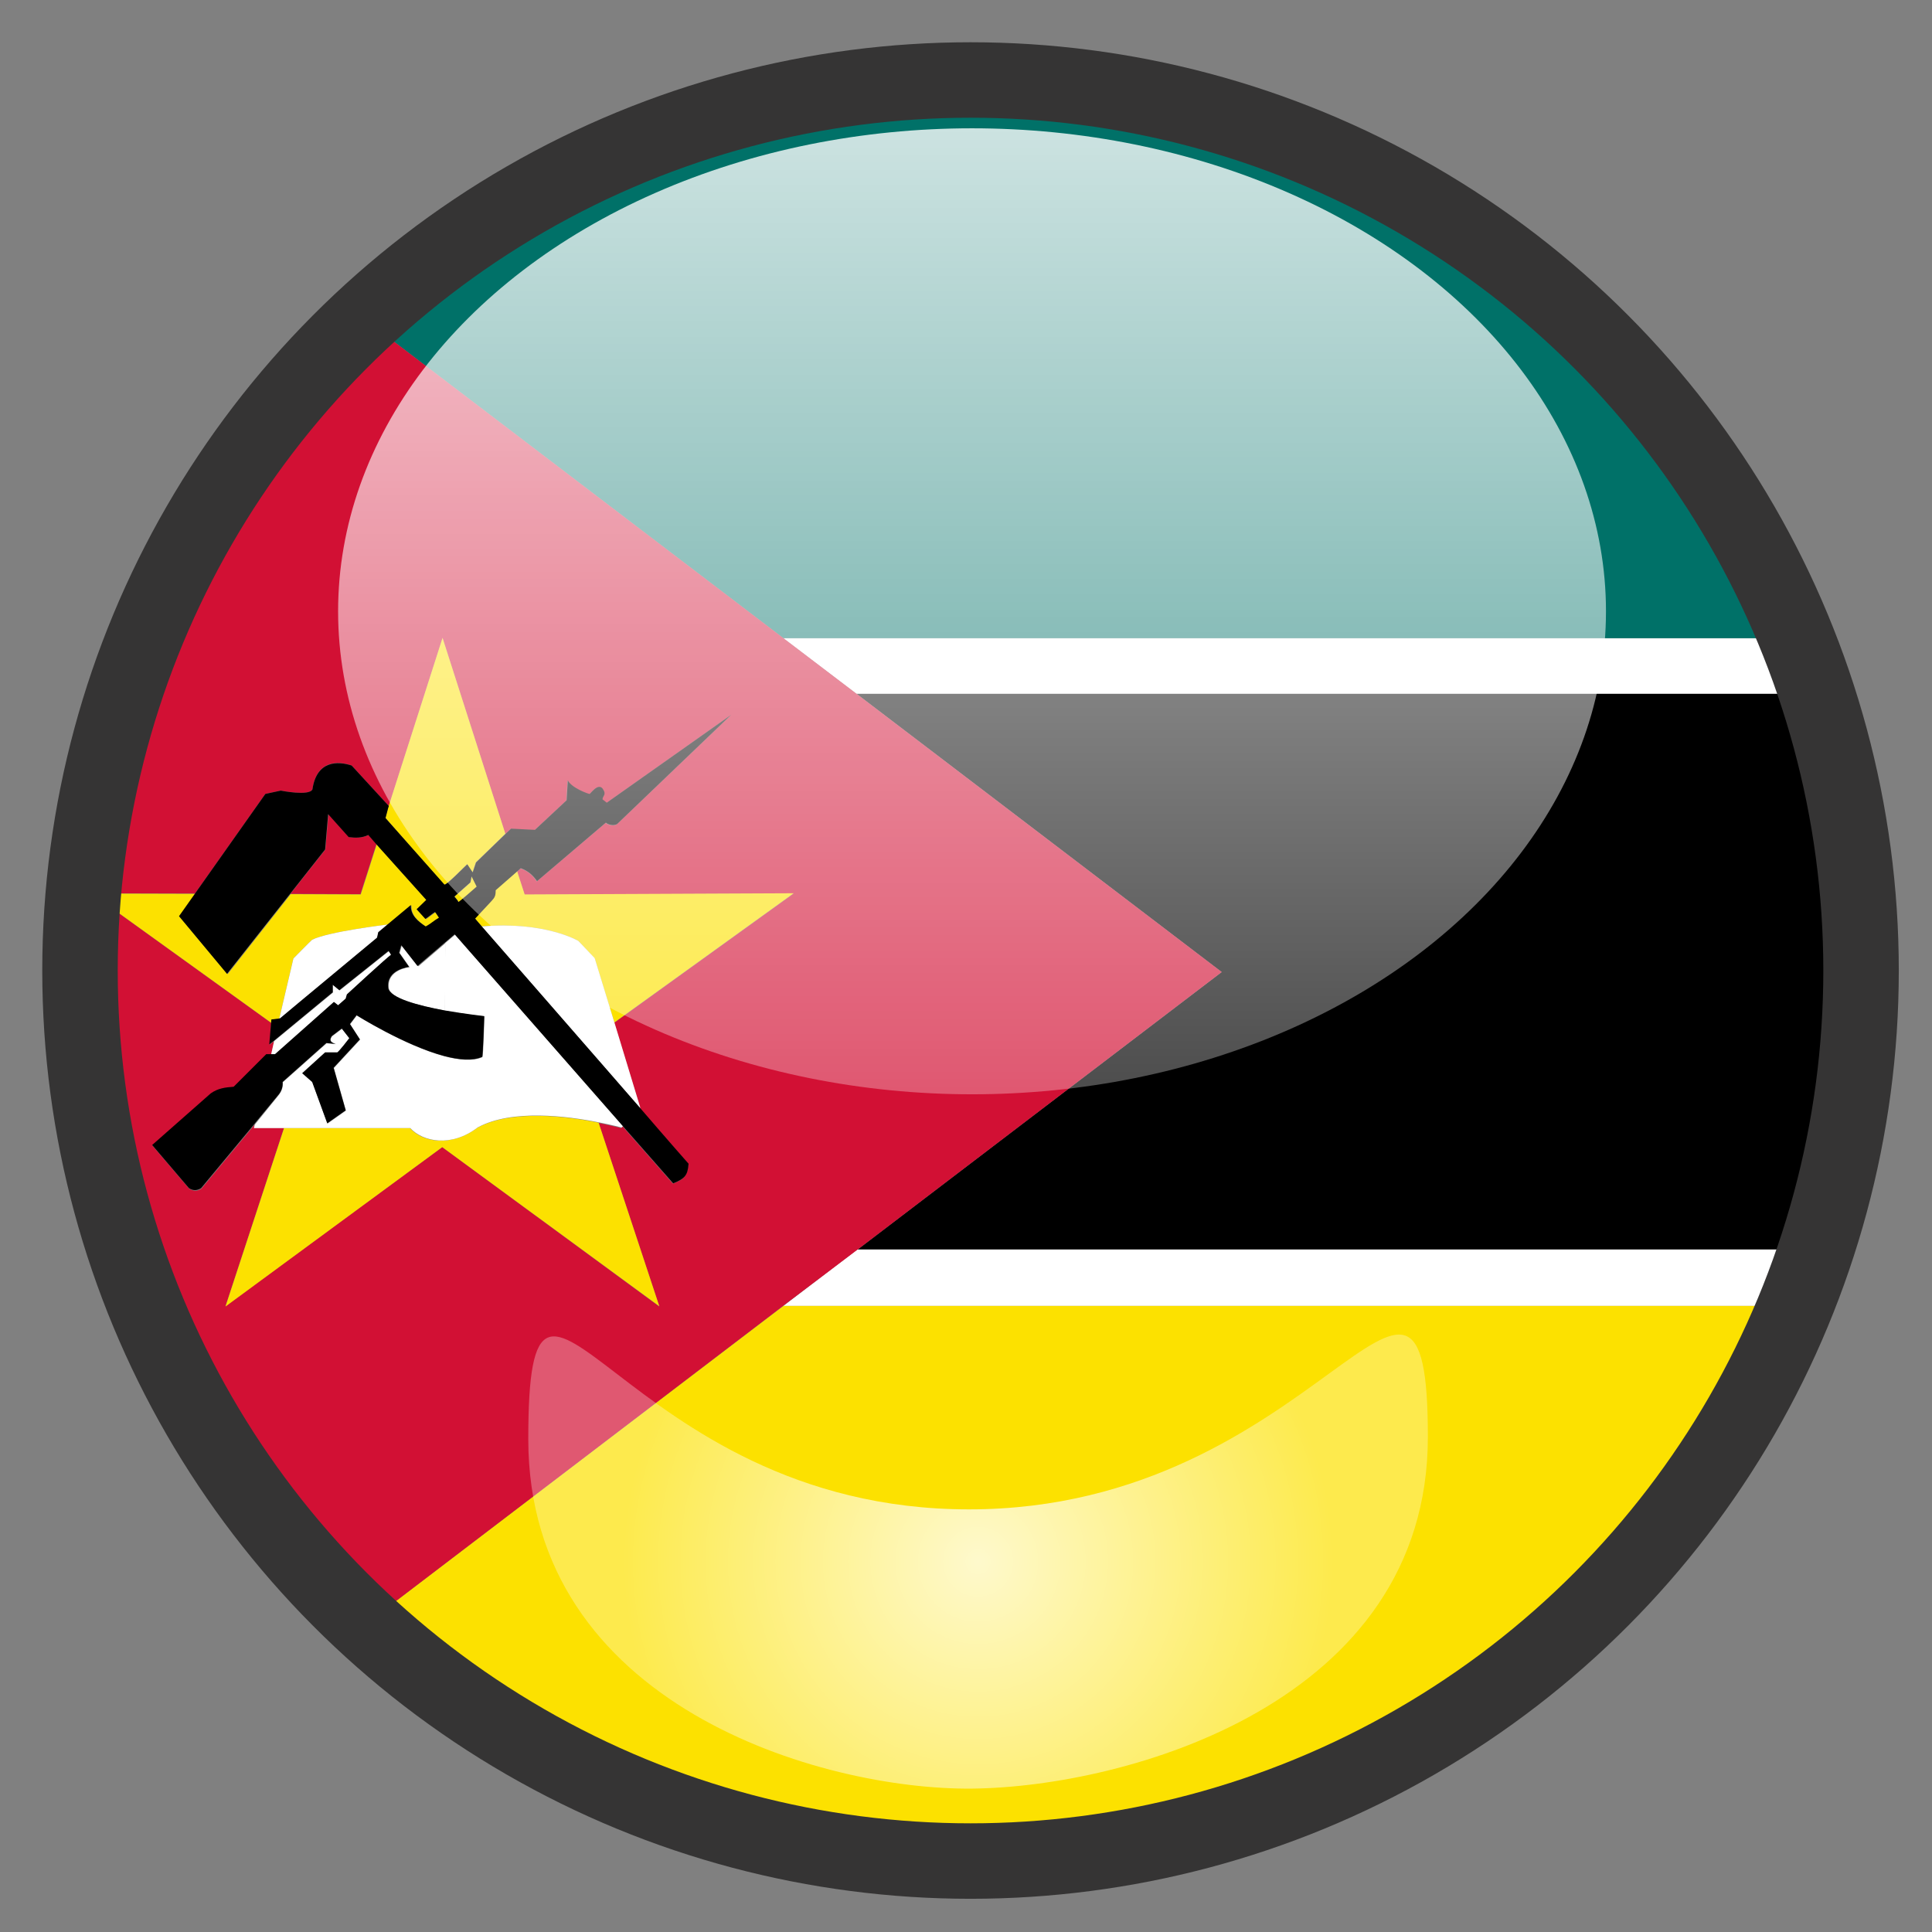
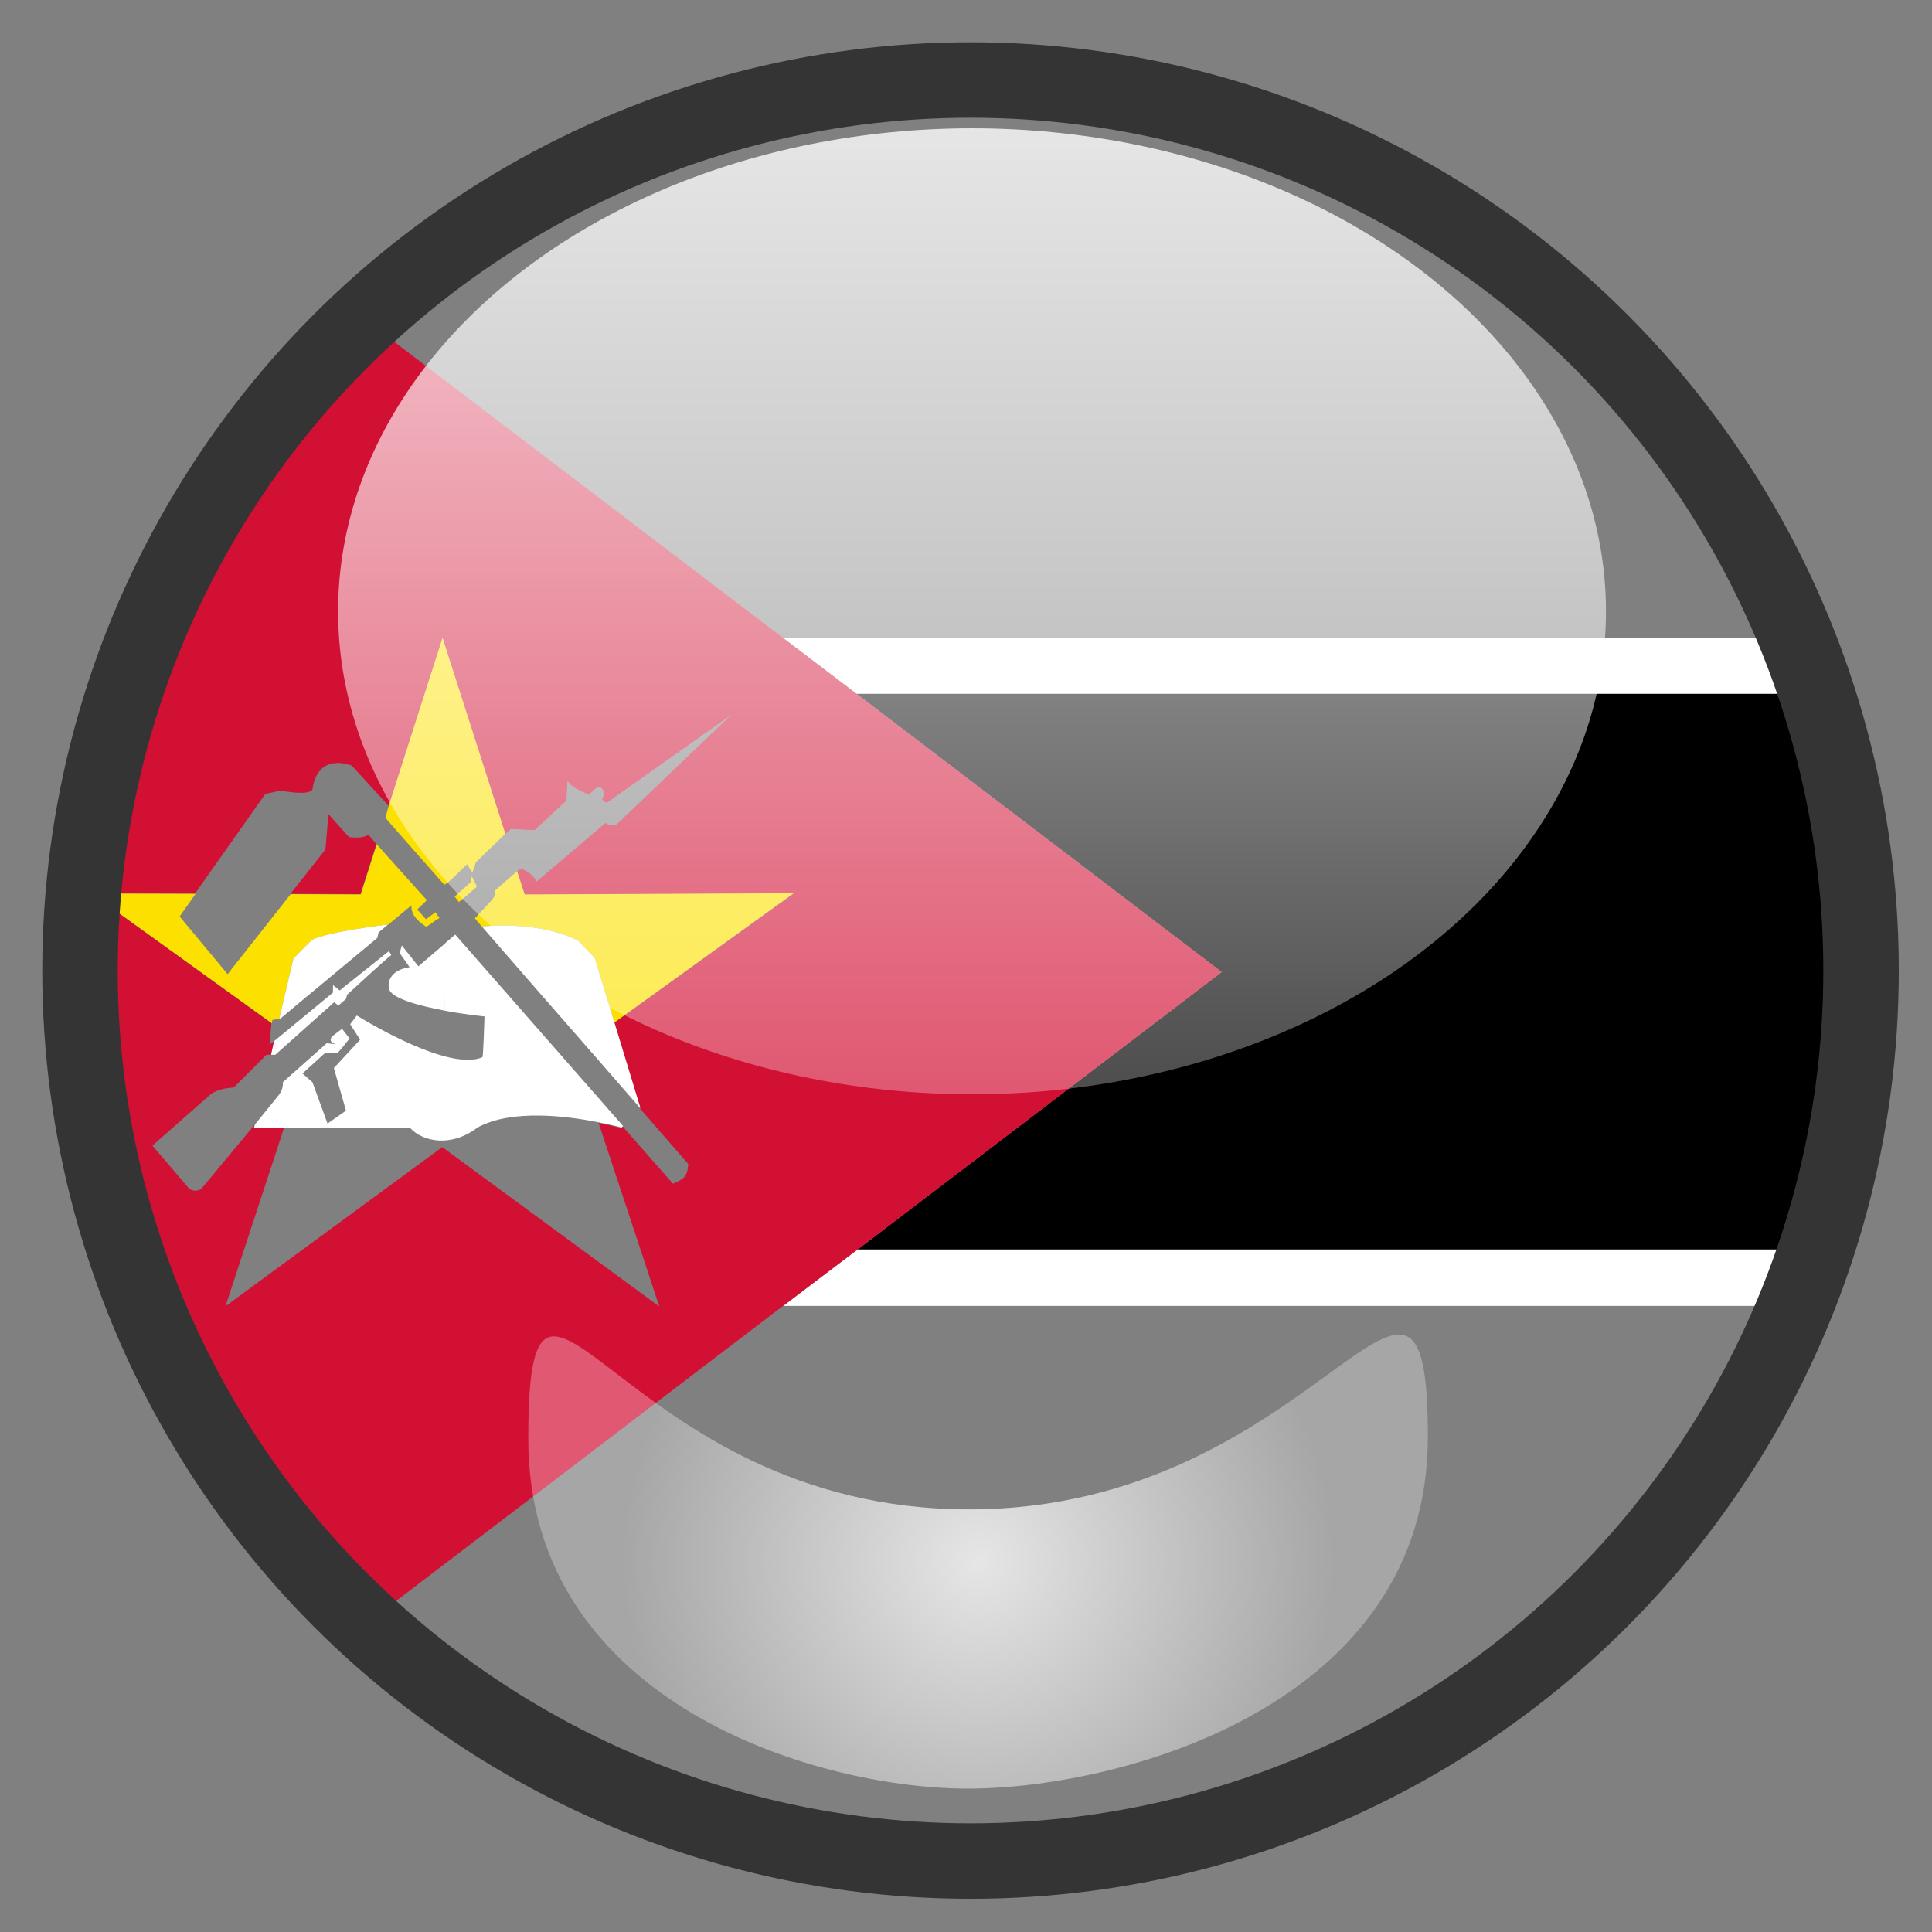
<svg xmlns="http://www.w3.org/2000/svg" version="1.1" x="0px" y="0px" width="640px" height="640px" viewBox="0 0 640 640" style="enable-background:new 0 0 640 640;" xml:space="preserve">
  <rect x="0" y="0" width="640" height="640" fill="#808080" stroke="none" />
  <g id="Layer_9">
    <g>
-       <path style="fill:none;" d="M269.6,617c16.9,2.9,34.2,4.5,51.9,4.5s35-1.5,51.9-4.5H269.6z" />
      <path style="fill:none;" d="M321.5,21.5c-19.6,0-38.8,1.9-57.4,5.5h114.8C360.3,23.4,341.1,21.5,321.5,21.5z" />
      <path d="M404.7,322L284,414h323c9.4-29.1,14.5-60.2,14.5-92.5c0-32-5-62.8-14.3-91.7H283.7L404.7,322z" />
      <path style="fill:#FFFFFF;" d="M283.7,229.8h323.5c-2-6.2-4.2-12.4-6.6-18.4H259.5L283.7,229.8z" />
-       <path style="fill:#007168;" d="M600.6,211.4C563.5,117.4,480.3,46.7,378.9,27H264.1C207.7,38,156.9,64.7,116.5,102.5l143,108.9    H600.6z" />
      <path style="fill:#FFFFFF;" d="M259.5,432.6h340.7c2.4-6.1,4.7-12.4,6.7-18.7H284L259.5,432.6z" />
-       <path style="fill:#FCE100;" d="M600.2,432.6H259.5L117.1,541.1c41.6,38.7,94.1,65.7,152.5,75.9h103.8    C477,598.9,562.2,527.8,600.2,432.6z" />
      <path style="fill:#D21034;" d="M124.7,279.6l-2.6-3c-2.1,1-4.2,1-6.5,0.7l-6.8-7.6l-1,11.7l-11.6,14.7l23.2,0.1L124.7,279.6z" />
      <path style="fill:#D21034;" d="M284,414L404.7,322l-121-92.2l-24.2-18.4l-143-108.9c-58.5,54.7-95,132.6-95,219    c0,86.7,36.8,164.8,95.6,219.6l142.3-108.5L284,414z M94.1,373.6h-10l0.3-1.1l-17.7,21.3c-1.3,0.8-2.5,0.9-4,0l-12.2-14.3    l19.4-17.1c2.4-1.6,4.8-1.9,7.6-2.2l10.8-10.8h1.5l1-4.5l-1.5,1.2l0.6-7.2l-59.7-43l34.4,0.1l23.3-33l5.1-1.1    c0,0,9.4,1.9,10.5-0.4c1.4-9.8,8.5-9.5,13-7.9l12.3,13.4l-0.2,0.6l18-56.2l20.8,64.9l1.8-1.7l7.9,0.4l10.5-9.8l0.4-6.6    c1.2,2.5,6.8,4.5,7.2,4.5c0.4,0,2.7-3.7,4.3-1.8c1.5,2.1,0,2.4,0,3.6l1.4,1.1l41.2-29.1l-37.8,36.2c-1.2,0.7-3.1,0.1-3.7-0.5    l-22.8,19.4c-1.3-2-2.9-3.5-5.4-4.3l-1.1,1l2.5,7.7l89.1-0.4l-59.4,42.8l8.6,28.3l-0.1,0.1c9.3,10.7,16,18.4,16,18.4    c-0.3,3.9-1.1,4.9-5.1,6.5l-16.6-18.9l-0.5,0.5c0,0-3-0.8-7.5-1.7l20.1,60.8L146.5,380l-71.8,52.7L94.1,373.6z" />
      <path style="fill:#FCE100;" d="M158,293.7l-1.7-3.4l-0.4,2l-5.3,4.7c0.1,0.2,1.3,1.4,1.3,1.8C151.8,299.2,158,293.7,158,293.7z" />
      <path style="fill:#FCE100;" d="M162.7,298.4l-5.4,5.8c0,0,0.8,1,2.3,2.7c21-1.8,32,4.8,32,4.8l5.4,5.8l6.5,21.2l59.4-42.8    l-89.1,0.4l-2.5-7.7l-7.2,6.3C164.1,296.7,163.7,297.2,162.7,298.4z" />
      <path style="fill:#FCE100;" d="M147.1,293c0.4,0.7,7.1-6.3,7.6-6.7l1.8,2.7l0,0l1.1-3.3l9.8-9.5l-20.8-64.9l-18,56.2l-0.9,3.4    C127.6,271,146.5,292.3,147.1,293z" />
      <path style="fill:#FCE100;" d="M92.5,337.5l4.7-20c0,0,5.6-5.7,6.2-6.2c5.4-2.7,24.8-5,24.8-5s0.1,0,0.3,0.1l7.8-6.5    c-0.2,3.3,2.3,5.4,4.9,7.1c1.6-0.9,2.7-2,4.4-2.9c-0.4-0.5-1-1.4-1.3-1.9c-1.1,0.7-2.1,1.6-3.2,2.3c-1.1-1.2-1.8-2-2.9-3.2    l3.2-3.1l-16.6-18.5l-5.3,16.6l-23.2-0.1l-20.9,26.5l-15.9-19.1l5.3-7.5l-34.4-0.1l59.7,43l0.1-1.1L92.5,337.5z" />
-       <path style="fill:#FCE100;" d="M146.5,380l71.9,52.7l-20.1-60.8c-10.3-2.1-28.9-4.5-40.2,1.7c-8.9,6.6-18.2,4.7-22.3,0.1H94.1    l-19.4,59.1L146.5,380z" />
      <path style="fill:#FFFFFF;" d="M110.7,332l1.4,1.1l2.5-2.2l0.4-1.4c0,0,14.1-13,14.5-13c0.4,0-0.7-1.4-0.7-1.4l-16.3,13l-2.2-1.8    v2.5l-19.5,16.1l-1,4.5h1.4L110.7,332z" />
      <path style="fill:#FFFFFF;" d="M133.1,313.2l-0.7,2.5l3.3,4.7c0,0-7.6,0.7-6.9,6.9c0.4,3.4,10.1,5.9,18.6,7.5l0.2-22.4l-9,7.7    L133.1,313.2z" />
      <path style="fill:#FFFFFF;" d="M103.4,311.3c-0.6,0.5-6.2,6.2-6.2,6.2l-4.7,20l0.4-0.1l6.1-5.1l4.8-20.9l-4.8,20.9l26-21.6    l0.4-1.8l3-2.5c-0.2-0.1-0.3-0.1-0.3-0.1S108.8,308.6,103.4,311.3z" />
      <path style="fill:#FFFFFF;" d="M191.6,311.7c0,0-11-6.6-32-4.8c6.4,7.4,24.8,28.5,41,47l-9-41.9l9,41.9c4,4.6,7.9,9.1,11.4,13.1    l0.1-0.1l-8.6-28.3l-6.5-21.2L191.6,311.7z" />
      <path style="fill:#FFFFFF;" d="M158.2,373.5c11.3-6.2,29.8-3.8,40.2-1.7c4.6,0.9,7.5,1.7,7.5,1.7l0.5-0.5l-55.6-63.4l-3.3,2.8    l-0.2,22.4c6.9,1.3,13.2,1.9,13.2,1.9s-0.4,13.6-0.7,13.5c-3.1,1.4-7.7,1-12.6-0.3l-0.1,16l0.1-16c-13.1-3.5-29-13.5-29-13.5    l-2.2,2.9l3.3,5.1l-8.7,9.4l4,14.1l-6.1,4.3l-5-13.7l-3.3-2.9l7.6-6.9h4c0.4,0,4-4.7,4-4.7l-2.5-3.2l-3.3,2.5    c-1.1,1.5-0.1,2.2,1.3,2.6c-1.2-0.1-1.9-0.2-3.1-0.3l-14.5,12.9c0.1,1.4-0.3,2.9-1.4,4.3l-7.6,9.4l-0.3,0.4l-0.3,1.1h10h41.8    C140.1,378.2,149.4,380.2,158.2,373.5z" />
      <line style="fill:none;stroke:#000000;stroke-width:0;stroke-linecap:round;stroke-linejoin:round;" x1="147.5" y1="312.4" x2="147.3" y2="334.8" />
      <line style="fill:none;stroke:#000000;stroke-width:0;stroke-linecap:round;stroke-linejoin:round;" x1="147.2" y1="349.9" x2="147.1" y2="365.8" />
      <line style="fill:none;stroke:#000000;stroke-width:0;stroke-linecap:round;stroke-linejoin:round;" x1="99.1" y1="332.3" x2="103.9" y2="311.4" />
      <line style="fill:none;stroke:#000000;stroke-width:0;stroke-linecap:round;stroke-linejoin:round;" x1="200.6" y1="353.9" x2="191.6" y2="312.1" />
-       <path d="M92.2,362.7c1.2-1.4,1.5-2.9,1.4-4.3l14.5-12.9c1.2,0.1,1.9,0.2,3.1,0.3c-1.4-0.4-2.4-1-1.3-2.6l3.3-2.5l2.5,3.2    c0,0-3.6,4.7-4,4.7h-4l-7.6,6.9l3.3,2.9l5,13.7l6.1-4.3l-4-14.1l8.7-9.4l-3.3-5.1l2.2-2.9c0,0,15.9,10,29,13.5    c4.9,1.3,9.4,1.7,12.6,0.3c0.3,0.1,0.7-13.5,0.7-13.5s-6.2-0.7-13.2-1.9c-8.6-1.6-18.2-4.1-18.6-7.5c-0.7-6.1,6.9-6.9,6.9-6.9    l-3.3-4.7l0.7-2.5l5.4,6.9l9-7.7l3.3-2.8l55.6,63.4L223,392c3.9-1.6,4.8-2.6,5.1-6.5c0,0-6.8-7.7-16-18.4    c-3.5-4-7.4-8.5-11.4-13.1c-16.1-18.5-34.6-39.7-41-47c-1.5-1.7-2.3-2.7-2.3-2.7l5.4-5.8c1.1-1.2,1.4-1.7,1.4-3.6l7.2-6.3l1.1-1    c2.5,0.9,4.1,2.4,5.4,4.3l22.8-19.4c0.6,0.6,2.4,1.2,3.7,0.5l37.8-36.2L201,265.9l-1.4-1.1c0-1.2,1.5-1.5,0-3.6    c-1.6-1.9-4,1.8-4.3,1.8c-0.4,0-6-2-7.2-4.5l-0.4,6.6l-10.5,9.8l-7.9-0.4l-1.8,1.7l-9.8,9.5l-1.1,3.3l0,0l-1.8-2.7    c-0.5,0.4-7.3,7.4-7.6,6.7c-0.6-0.7-19.5-22-19.5-22l0.9-3.4l0.2-0.6l-12.3-13.4c-4.5-1.5-11.6-1.8-13,7.9    c-1.1,2.3-10.5,0.4-10.5,0.4l-5.1,1.1l-23.3,33l-5.3,7.5l15.9,19.1l20.9-26.5l11.6-14.7l1-11.7l6.8,7.6c2.3,0.3,4.4,0.3,6.5-0.7    l2.6,3l16.6,18.5l-3.2,3.1c1.1,1.2,1.8,2,2.9,3.2c1.1-0.7,2.1-1.6,3.2-2.3c0.4,0.5,1,1.4,1.3,1.9c-1.6,0.9-2.7,2-4.4,2.9    c-2.6-1.7-5.1-3.8-4.9-7.1l-7.8,6.5l-3,2.5l-0.4,1.8l-26,21.6l-6.1,5.1l-0.4,0.1l-2.5,0.3l-0.1,1.1l-0.6,7.2l1.5-1.2l19.5-16.1    v-2.5l2.2,1.8l16.3-13c0,0,1.1,1.4,0.7,1.4c-0.4,0-14.5,13-14.5,13l-0.4,1.4l-2.5,2.2l-1.4-1.1l-19.5,17.3h-1.4h-1.5l-10.8,10.8    c-2.8,0.2-5.2,0.5-7.6,2.2l-19.4,17.1l12.2,14.3c1.4,0.9,2.7,0.8,4,0l17.7-21.3l0.3-0.4L92.2,362.7z M155.8,292.3l0.4-2l1.7,3.4    c0,0-6.1,5.4-6.1,5.1c0-0.4-1.2-1.6-1.3-1.8L155.8,292.3z" />
    </g>
  </g>
  <g id="Layer_2_copy_1_">
    <circle style="fill:none;stroke:#353434;stroke-width:25;stroke-miterlimit:10;" cx="321.5" cy="321.5" r="295" />
  </g>
  <g id="Layer_4">
    <linearGradient id="SVGID_1_" gradientUnits="userSpaceOnUse" x1="322" y1="362.5" x2="322" y2="42.5">
      <stop offset="0" style="stop-color:#FFFFFF;stop-opacity:0.3" />
      <stop offset="1" style="stop-color:#FFFFFF;stop-opacity:0.8" />
    </linearGradient>
    <ellipse style="fill:url(#SVGID_1_);" cx="322" cy="202.5" rx="210" ry="160" />
  </g>
  <g id="Layer_4_copy">
    <radialGradient id="SVGID_2_" cx="324" cy="517.308" r="118.016" gradientUnits="userSpaceOnUse">
      <stop offset="0" style="stop-color:#FFFFFF;stop-opacity:0.8" />
      <stop offset="1" style="stop-color:#FFFFFF;stop-opacity:0.3" />
    </radialGradient>
    <path style="fill:url(#SVGID_2_);" d="M473,476c0,88.4-100.3,116-151,116.5C272.3,593,175,565,175,476.7S205,500,321,500   S473,387.6,473,476z" />
  </g>
  <g id="Layer_3">
</g>
</svg>